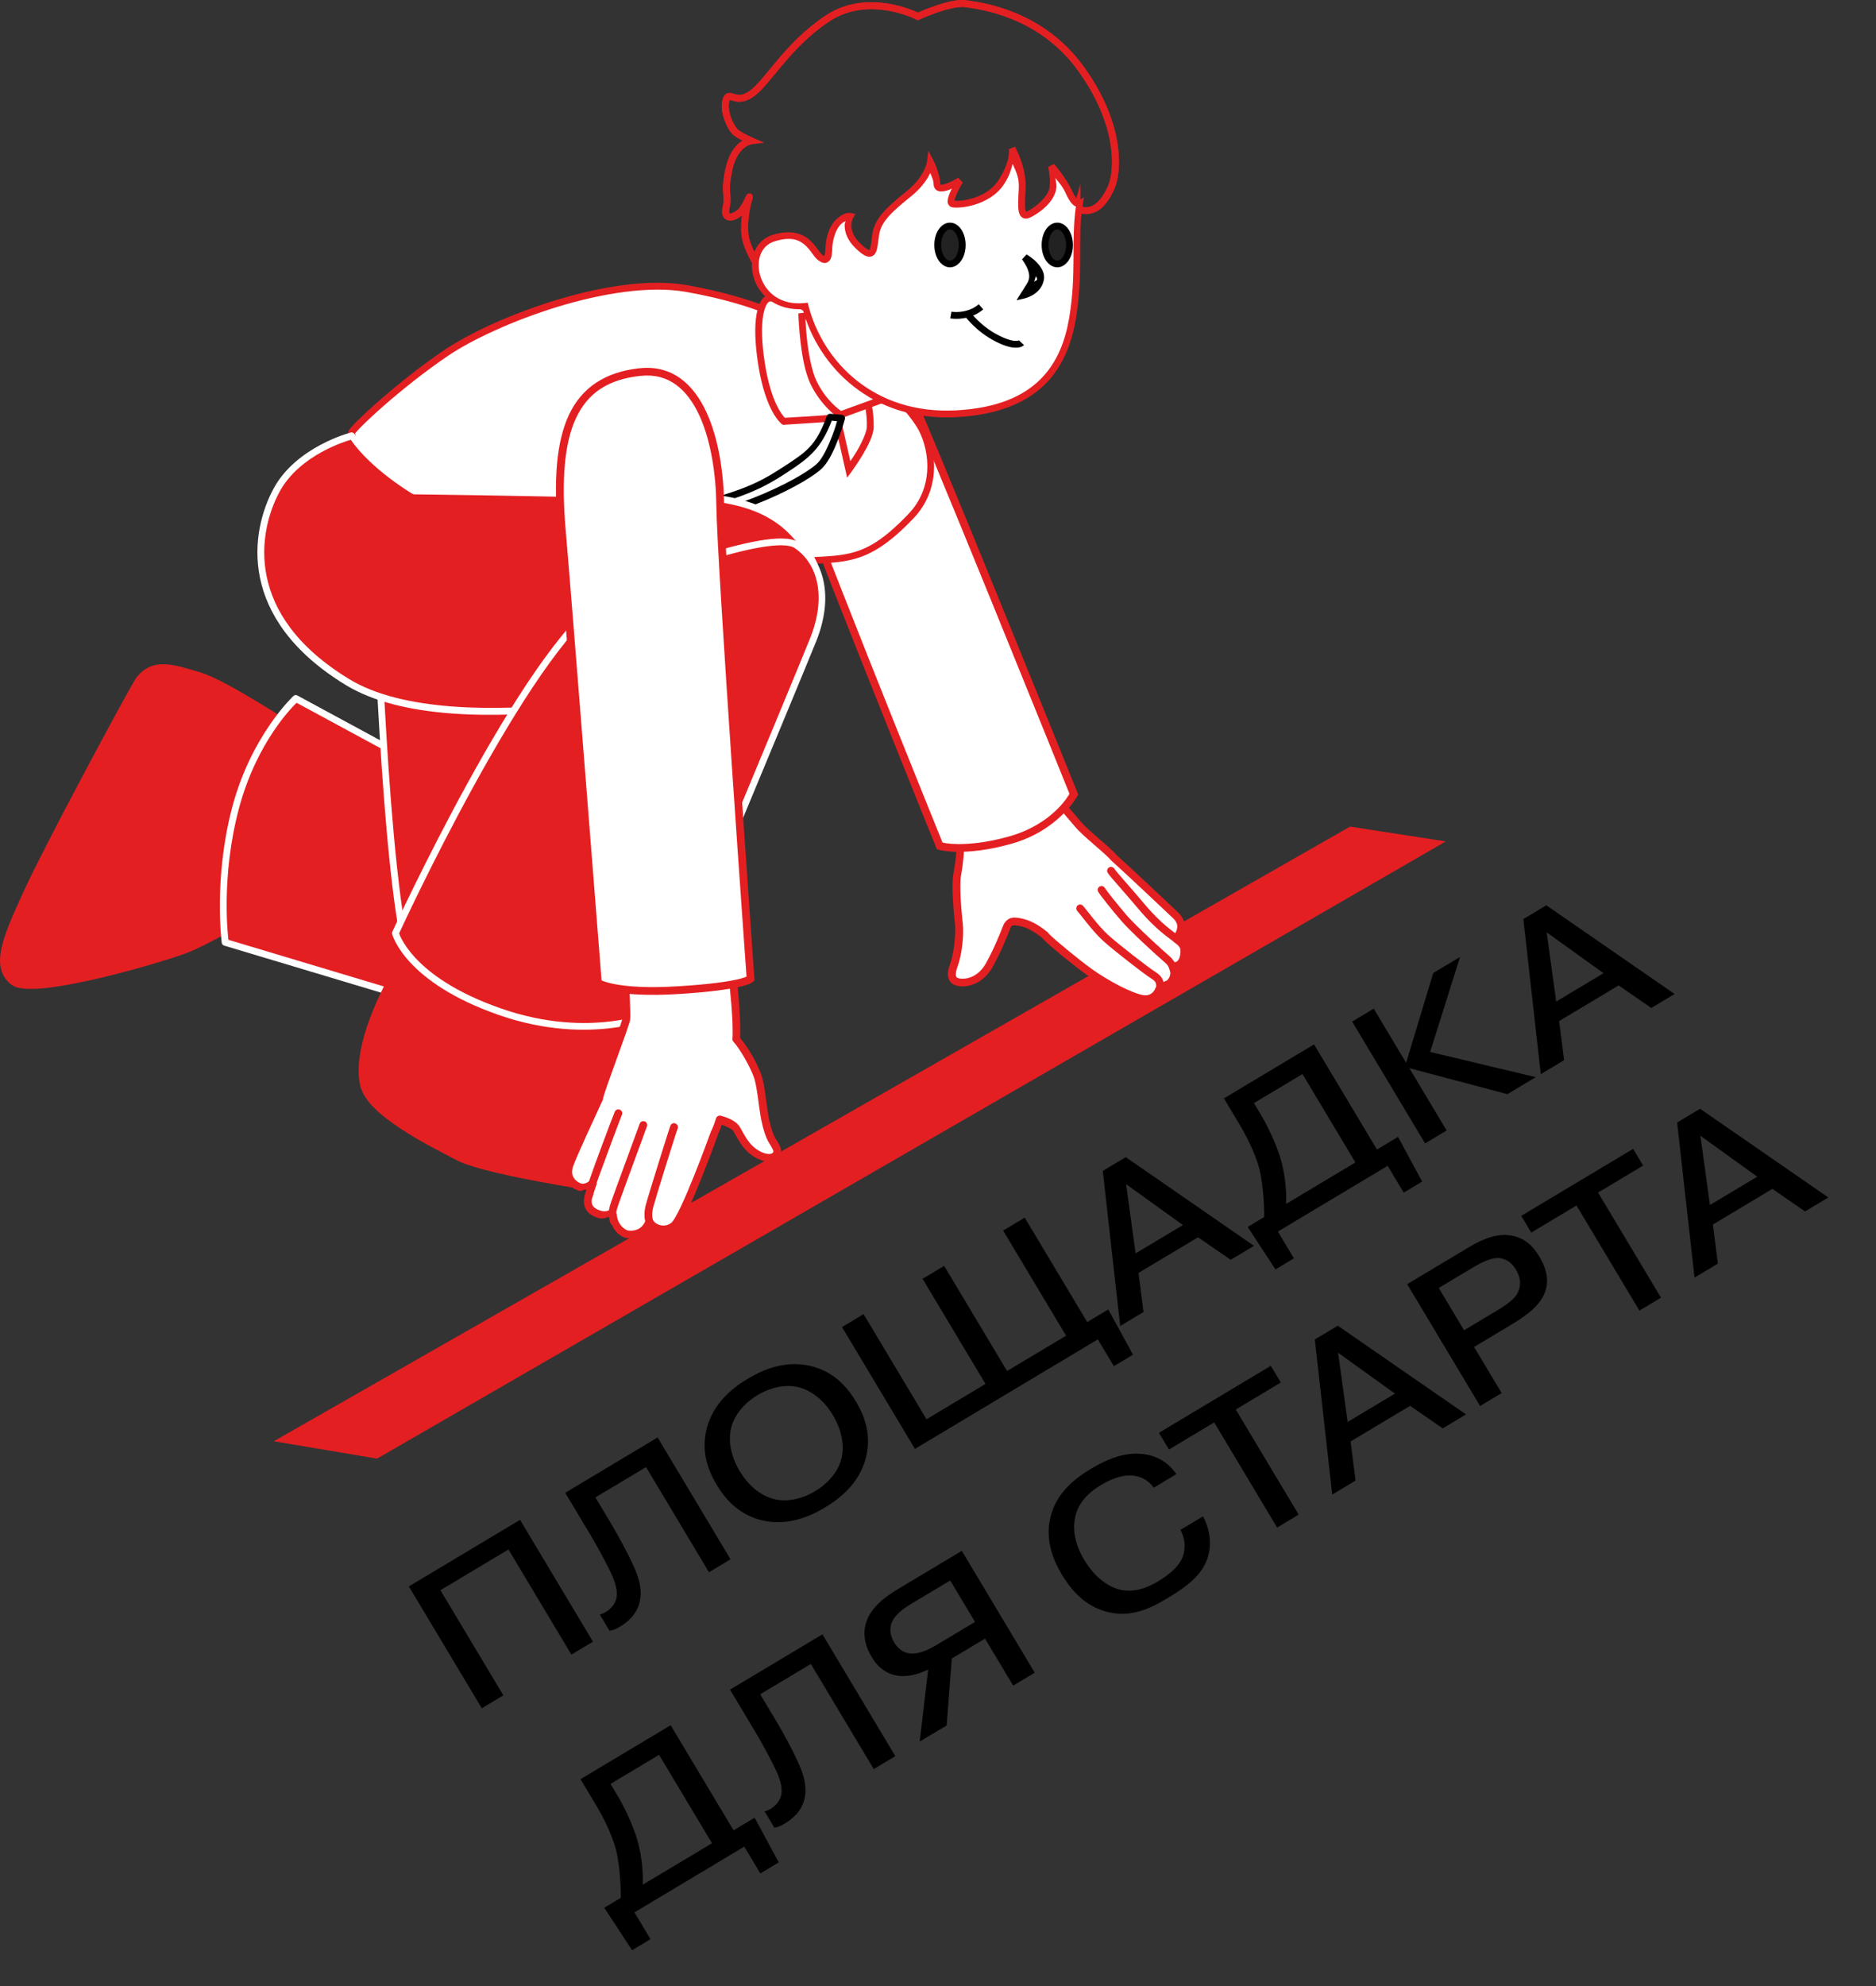
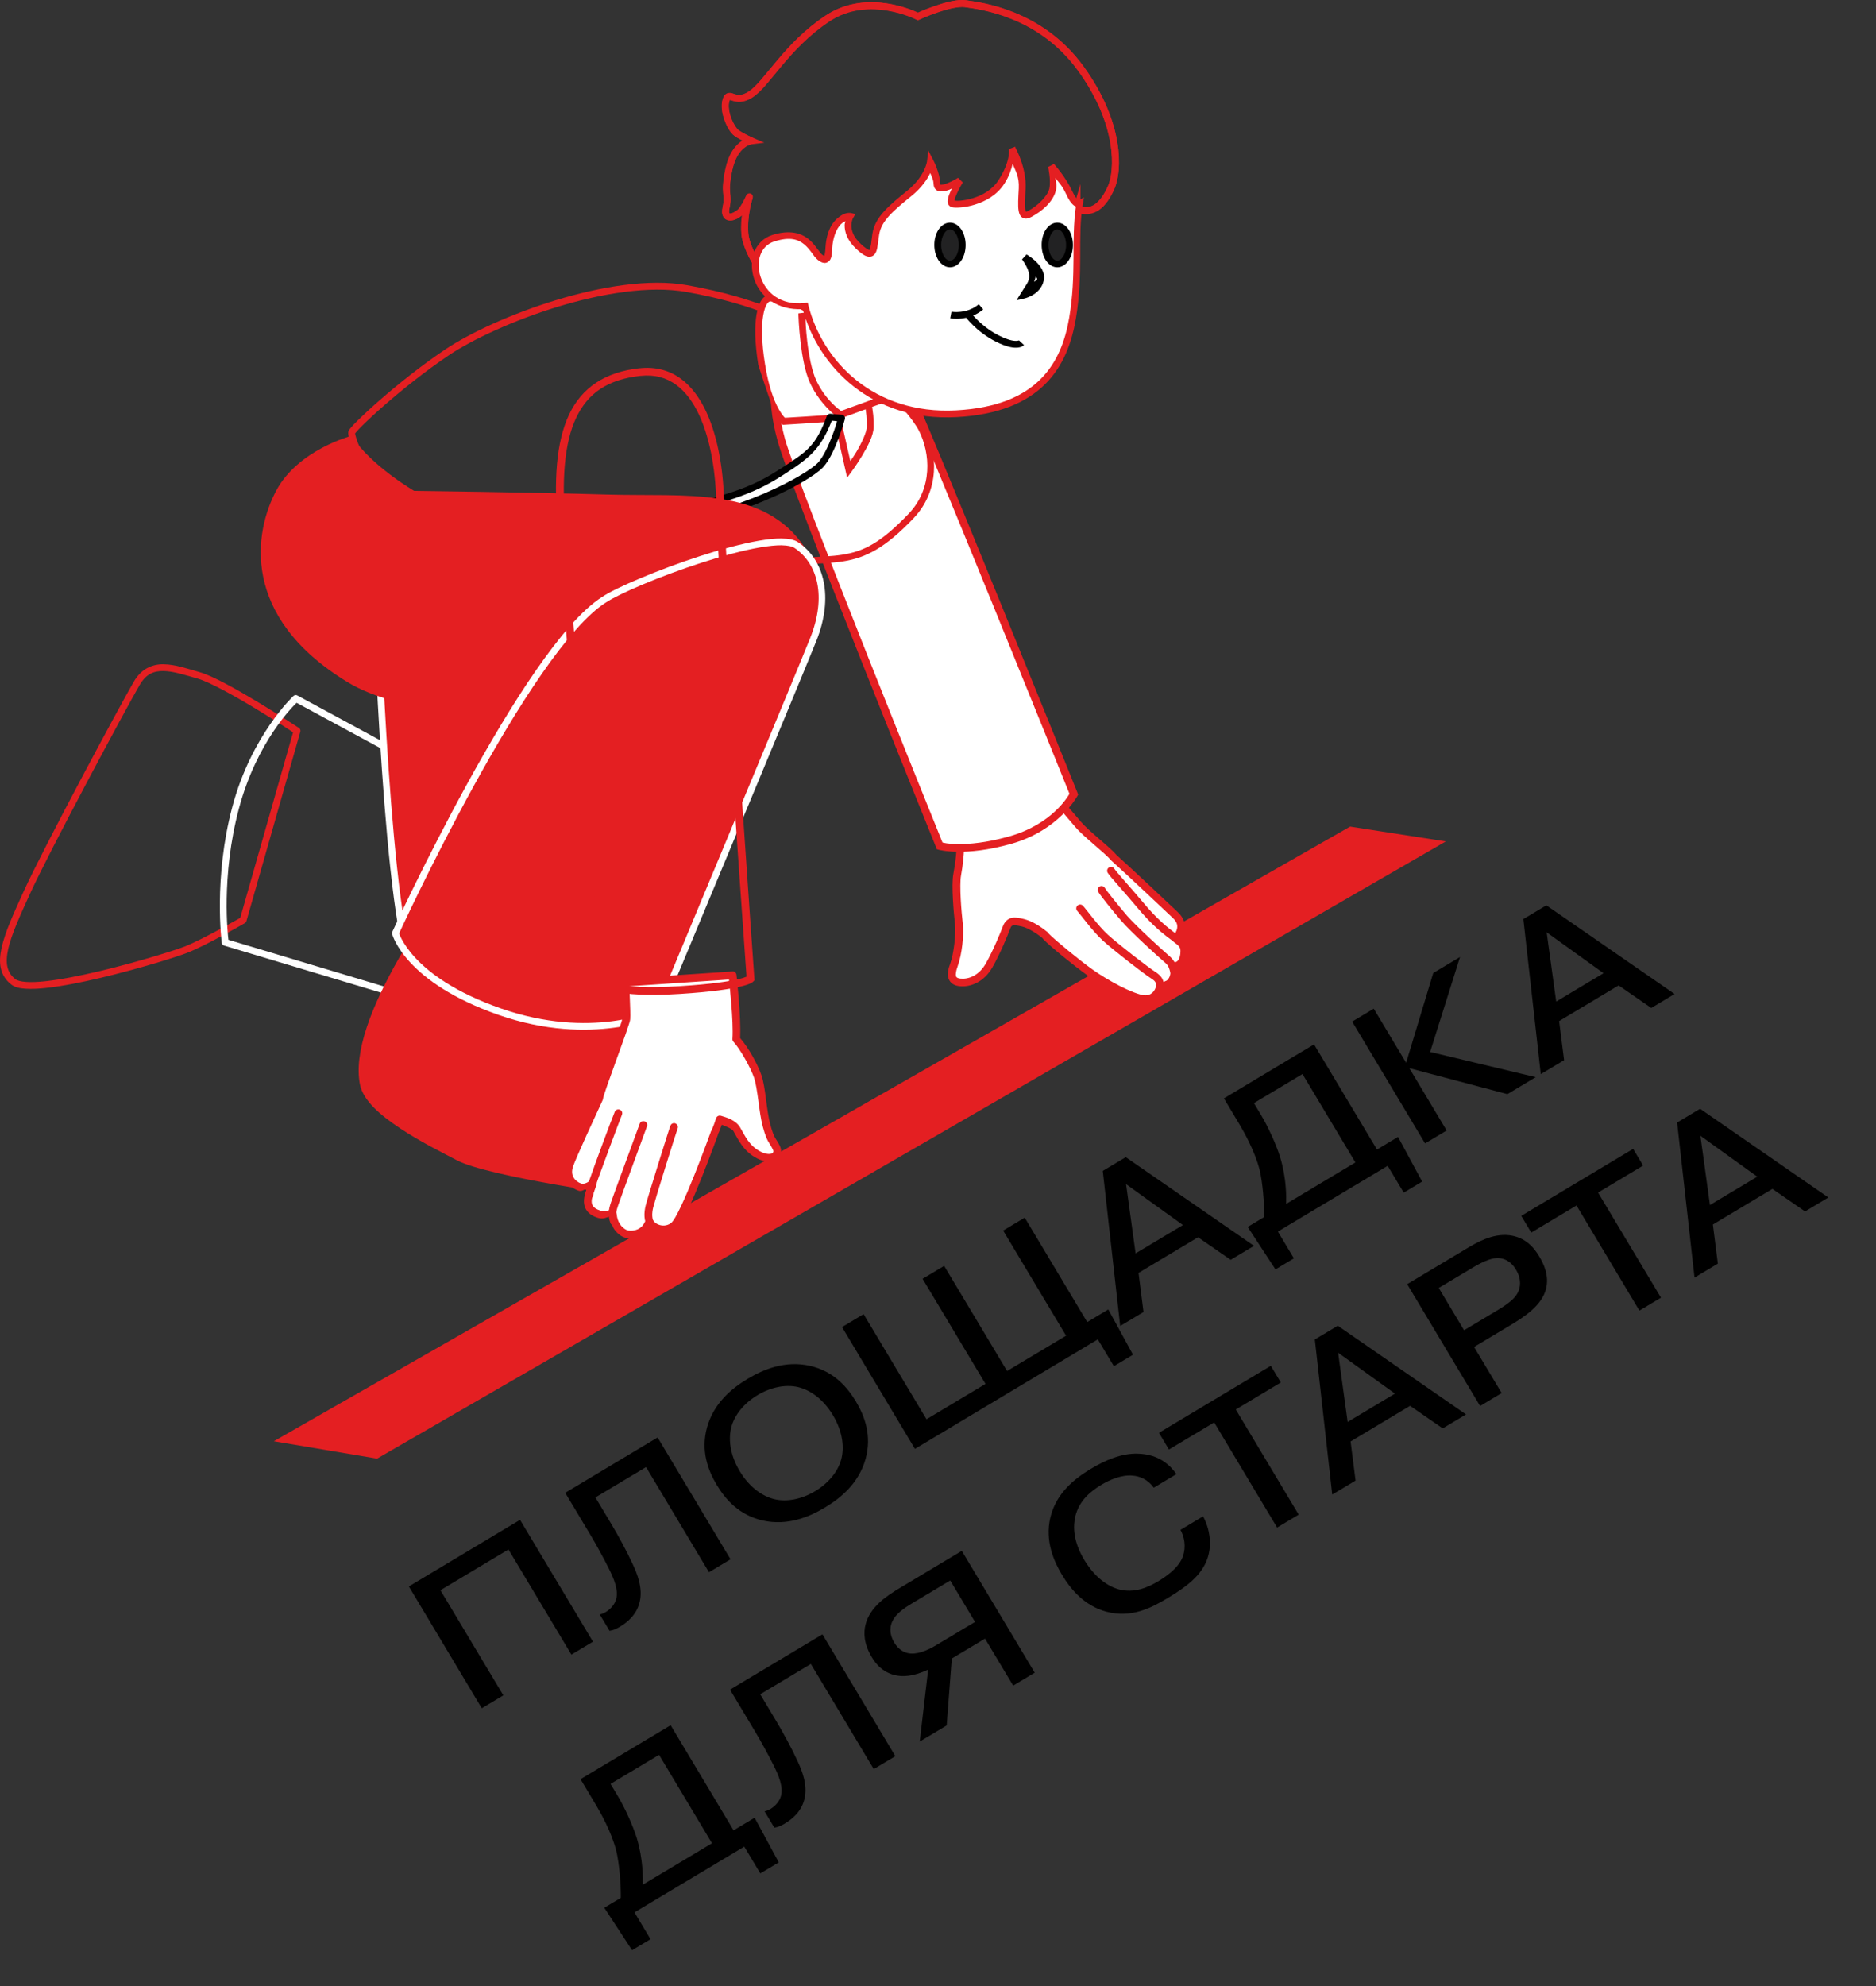
<svg xmlns="http://www.w3.org/2000/svg" width="444" height="470" viewBox="0 0 444 470" fill="none">
  <rect x="0" y="0" width="444" height="470" fill="#333333" stroke="none" />
  <g clip-path="url(#clip0_298_233)">
    <path d="M319.531 195.59L64.801 341.03L89.241 345.14L342.181 199.1L319.531 195.59Z" fill="#E41F22" />
    <path d="M250.358 189.469L227.318 197.999C227.428 201.449 226.978 204.449 226.518 206.989C226.058 209.519 226.628 216.039 226.918 218.539C227.208 221.039 226.688 225.789 225.758 228.299C224.828 230.809 225.118 232.259 227.288 232.459C229.468 232.659 232.268 231.609 234.068 228.449C235.878 225.289 237.588 221.079 238.208 219.439C238.828 217.809 239.908 217.819 242.098 218.349C243.968 218.799 246.028 220.229 247.298 221.249C247.368 221.359 247.448 221.469 247.548 221.579C249.078 223.159 254.708 227.789 258.038 230.169C261.368 232.549 267.738 236.139 270.668 236.409C272.998 236.619 274.298 234.849 274.508 233.389C275.238 233.429 275.798 233.179 276.488 232.869C277.508 232.409 278.468 230.289 277.538 228.559C279.408 228.799 280.328 227.159 280.288 224.979C280.268 223.739 279.588 223.059 278.368 222.169C279.218 220.989 280.578 218.779 278.158 216.509C275.628 214.139 267.788 206.679 263.698 203.019C262.078 201.079 257.118 197.369 255.158 195.039C252.798 192.239 250.358 189.469 250.358 189.469Z" fill="white" />
    <path d="M250.049 188.608L226.999 197.128C226.629 197.268 226.389 197.628 226.409 198.028C226.519 201.378 226.089 204.308 225.629 206.818C225.359 208.288 225.409 210.538 225.529 212.818C225.649 215.098 225.869 217.368 226.019 218.638C226.279 220.878 225.739 225.708 224.899 227.978C224.399 229.318 224.139 230.468 224.489 231.528C224.659 232.058 225.029 232.538 225.519 232.848C225.999 233.158 226.569 233.308 227.219 233.368C229.759 233.598 232.909 232.338 234.879 228.888C236.739 225.638 238.449 221.428 239.079 219.758C239.329 219.108 239.439 219.048 239.779 218.978C240.119 218.908 240.839 218.978 241.899 219.238C243.469 219.618 245.459 220.958 246.689 221.938C246.759 222.028 246.819 222.128 246.899 222.218C248.589 223.968 254.129 228.488 257.519 230.908C259.229 232.128 261.679 233.638 264.099 234.888C266.519 236.138 268.819 237.148 270.589 237.318C271.999 237.448 273.209 236.948 274.019 236.198C274.639 235.618 274.879 234.878 275.099 234.148C275.729 234.058 276.359 233.938 276.869 233.708C277.759 233.308 278.319 232.468 278.629 231.468C278.859 230.748 278.639 229.878 278.429 229.048C279.159 228.868 279.969 228.798 280.379 228.208C280.999 227.328 281.229 226.198 281.209 224.978C281.199 224.188 280.949 223.478 280.519 222.908C280.239 222.538 279.839 222.258 279.469 221.958C279.839 221.378 280.269 220.808 280.399 219.908C280.579 218.668 280.179 217.168 278.789 215.868C276.279 213.518 268.539 206.168 264.409 202.458L264.309 202.368C263.379 201.278 261.809 199.938 260.159 198.518C258.479 197.058 256.749 195.538 255.859 194.488C253.489 191.678 251.039 188.888 251.039 188.888C250.789 188.608 250.389 188.508 250.039 188.638L250.049 188.608ZM250.079 190.548C250.439 190.958 252.309 193.088 254.459 195.638C255.529 196.908 257.269 198.408 258.959 199.878C260.649 201.338 262.299 202.768 262.999 203.608C263.029 203.648 263.059 203.678 263.099 203.708C267.159 207.348 274.989 214.798 277.539 217.178C278.579 218.158 278.699 218.888 278.599 219.618C278.489 220.338 278.039 221.078 277.639 221.638C277.349 222.048 277.439 222.618 277.849 222.908C278.429 223.328 278.829 223.678 279.059 223.988C279.279 224.288 279.379 224.528 279.389 224.988C279.399 225.948 279.189 226.728 278.889 227.148C278.589 227.568 278.319 227.728 277.669 227.648C277.169 227.578 276.709 227.938 276.639 228.438C276.619 228.628 276.639 228.818 276.739 228.988C277.069 229.598 277.069 230.308 276.879 230.918C276.689 231.528 276.249 231.968 276.119 232.028C275.429 232.338 275.069 232.498 274.579 232.478C274.099 232.448 273.679 232.788 273.619 233.258C273.539 233.778 273.249 234.418 272.779 234.858C272.309 235.298 271.689 235.578 270.769 235.498C269.619 235.388 267.279 234.468 264.949 233.268C262.619 232.058 260.219 230.588 258.599 229.428C255.329 227.098 249.599 222.358 248.229 220.938C248.179 220.888 248.149 220.848 248.119 220.798C248.059 220.698 247.989 220.608 247.899 220.538C246.569 219.468 244.479 217.978 242.339 217.468C241.219 217.198 240.309 216.998 239.399 217.198C238.489 217.398 237.749 218.148 237.379 219.128C236.769 220.728 235.059 224.928 233.299 228.008C231.659 230.888 229.209 231.728 227.399 231.568C226.959 231.528 226.669 231.428 226.519 231.328C226.369 231.228 226.309 231.158 226.259 230.988C226.149 230.648 226.209 229.828 226.649 228.648C227.669 225.888 228.179 221.208 227.859 218.458C227.719 217.228 227.499 214.988 227.379 212.748C227.259 210.518 227.249 208.238 227.449 207.178C227.879 204.818 228.229 201.908 228.199 198.688L250.109 190.578L250.079 190.548Z" fill="#E41F22" />
    <path d="M274.481 234.518C274.731 232.568 274.521 231.727 272.921 230.727C271.321 229.727 264.101 224.138 261.631 221.878C259.161 219.628 256.321 215.627 255.641 214.938" fill="white" />
    <path d="M256.279 214.298C255.919 213.938 255.339 213.948 254.989 214.298C254.629 214.658 254.639 215.238 254.989 215.588C255.069 215.668 255.399 216.068 255.799 216.568C256.199 217.068 256.689 217.708 257.249 218.398C258.359 219.778 259.709 221.368 261.009 222.558C262.289 223.728 264.709 225.688 267.029 227.498C269.349 229.308 271.499 230.928 272.429 231.508C273.149 231.958 273.399 232.248 273.529 232.588C273.659 232.928 273.679 233.478 273.559 234.398C273.499 234.898 273.849 235.358 274.349 235.418C274.849 235.488 275.309 235.138 275.379 234.638C275.509 233.618 275.549 232.758 275.239 231.938C274.929 231.118 274.279 230.508 273.399 229.948C272.719 229.528 270.459 227.848 268.149 226.048C265.849 224.248 263.419 222.278 262.229 221.198C261.069 220.138 259.749 218.598 258.659 217.248C258.109 216.568 257.619 215.938 257.219 215.428C256.809 214.918 256.529 214.558 256.269 214.288L256.279 214.298Z" fill="#E41F22" />
    <path d="M277.877 229.869C277.437 228.339 277.137 227.749 275.897 226.699C274.657 225.649 268.277 219.839 266.087 217.319C263.897 214.799 261.077 211.249 260.707 210.559" fill="white" />
    <path d="M260.968 209.678C260.738 209.608 260.478 209.638 260.268 209.758C259.828 209.998 259.668 210.558 259.908 210.998C260.078 211.298 260.308 211.608 260.668 212.088C261.028 212.568 261.488 213.168 262.008 213.818C263.038 215.118 264.298 216.638 265.398 217.908C267.708 220.568 273.968 226.268 275.308 227.398C276.478 228.378 276.578 228.628 276.998 230.108C277.138 230.588 277.638 230.878 278.128 230.738C278.618 230.598 278.898 230.098 278.768 229.608C278.318 228.028 277.808 227.098 276.488 225.988C275.338 225.028 268.848 219.098 266.778 216.718C265.698 215.468 264.458 213.948 263.438 212.678C262.928 212.038 262.478 211.458 262.128 211.008C261.788 210.548 261.528 210.168 261.498 210.128C261.378 209.918 261.188 209.758 260.958 209.688L260.968 209.678Z" fill="#E41F22" />
    <path d="M279.017 222.559C275.537 220.199 272.918 217.819 269.818 214.109C266.718 210.399 263.467 206.899 262.938 206.039" fill="white" />
    <path d="M262.458 205.269C262.028 205.539 261.898 206.099 262.168 206.529C262.378 206.869 262.668 207.219 263.108 207.739C263.538 208.259 264.098 208.889 264.728 209.609C265.998 211.059 267.578 212.859 269.118 214.699C272.258 218.459 274.968 220.909 278.508 223.309C278.928 223.599 279.498 223.489 279.778 223.069C280.058 222.649 279.948 222.079 279.538 221.799C276.118 219.479 273.588 217.179 270.528 213.519C268.968 211.649 267.368 209.839 266.108 208.399C265.478 207.679 264.928 207.049 264.508 206.549C264.088 206.049 263.788 205.649 263.728 205.559C263.458 205.129 262.898 204.989 262.468 205.259L262.458 205.269Z" fill="#E41F22" />
    <path d="M191.69 81.047C198.95 75.597 207.93 77.647 213.2 88.497C218.47 99.337 254.17 187.977 254.17 187.977C254.17 187.977 250.01 195.727 239.12 198.797C228.23 201.867 222.41 200.197 222.41 200.197C222.41 200.197 187.79 114.707 184.92 104.137C182.05 93.567 182.46 84.687 191.68 81.047H191.69Z" fill="white" />
    <path d="M203.462 77.778C199.372 76.508 195.002 77.468 191.192 80.298C186.482 82.218 183.812 85.608 182.872 89.788C181.922 94.028 182.592 99.008 184.042 104.368C184.802 107.158 187.482 114.418 191.132 123.918C194.782 133.428 199.382 145.108 203.892 156.458C212.902 179.158 221.562 200.538 221.562 200.538L221.722 200.948L222.152 201.068C222.152 201.068 223.762 201.528 226.672 201.558C229.572 201.588 233.842 201.218 239.372 199.658C250.592 196.498 254.972 188.388 254.972 188.388L255.182 188.018L255.022 187.608C255.022 187.608 246.092 165.458 236.502 141.938C226.912 118.418 216.722 93.648 214.022 88.078C211.312 82.488 207.572 79.048 203.462 77.768V77.778ZM202.912 79.538C206.432 80.638 209.822 83.638 212.372 88.888C214.932 94.158 225.222 119.128 234.802 142.638C244.282 165.898 252.932 187.368 253.112 187.828C252.832 188.338 249.032 195.038 238.862 197.908C233.502 199.418 229.422 199.758 226.692 199.728C224.242 199.698 223.302 199.408 223.062 199.348C222.872 198.868 214.502 178.218 205.582 155.788C201.082 144.438 196.482 132.768 192.832 123.278C189.182 113.778 186.472 106.388 185.792 103.898C184.382 98.688 183.822 93.958 184.662 90.198C185.502 86.448 187.632 83.628 192.012 81.908L192.132 81.858L192.232 81.788C195.672 79.208 199.382 78.448 202.902 79.548L202.912 79.538Z" fill="#E41F22" />
-     <path d="M187.839 76.48C187.839 76.48 180.109 71.389 162.479 68.279C144.849 65.159 117.019 75.829 105.759 83.409C94.499 90.98 83.449 101.399 83.239 102.339C83.029 103.289 86.449 115.599 102.869 127.099C119.289 138.599 150.299 142.899 150.299 142.899C150.299 142.899 159.189 137.589 178.359 134.149C198.269 130.569 202.229 136.169 215.639 122.119C221.669 115.809 221.049 107.119 218.199 101.519C215.349 95.919 203.479 84.749 198.189 81.859C192.899 78.969 187.839 76.48 187.839 76.48Z" fill="white" />
    <path d="M182.1 72.819C177.9 71.129 171.48 69.049 162.61 67.479C153.57 65.879 142.13 67.809 131.49 71.049C120.85 74.299 111.05 78.869 105.31 82.729C99.64 86.539 94.04 91.049 89.82 94.739C87.71 96.579 85.95 98.219 84.69 99.459C84.06 100.079 83.56 100.599 83.2 101.019C83.02 101.229 82.87 101.409 82.75 101.569C82.63 101.729 82.53 101.809 82.45 102.159C82.39 102.419 82.41 102.549 82.43 102.739C82.45 102.929 82.49 103.139 82.55 103.379C82.67 103.869 82.86 104.499 83.15 105.259C83.72 106.779 84.66 108.809 86.13 111.169C89.07 115.889 94.1 121.929 102.4 127.739C110.77 133.599 122.68 137.549 132.54 140.069C142.39 142.589 150.19 143.669 150.19 143.669L150.47 143.709L150.7 143.569C150.7 143.569 159.43 138.339 178.49 134.919C188.37 133.149 194.25 133.659 199.55 132.829C204.85 131.999 209.44 129.739 216.2 122.649C222.5 116.049 221.88 106.999 218.9 101.139C217.37 98.129 213.67 93.969 209.65 90.079C205.63 86.189 201.36 82.669 198.56 81.139C193.3 78.259 188.35 75.819 188.26 75.779C188.26 75.779 186.28 74.489 182.08 72.799L182.1 72.819ZM181.44 74.269C185.52 75.899 187.4 77.149 187.4 77.149L187.44 77.179L187.49 77.199C187.49 77.199 192.54 79.689 197.8 82.569C200.28 83.929 204.59 87.439 208.55 91.259C212.5 95.079 216.16 99.309 217.48 101.899C220.2 107.239 220.8 115.539 215.05 121.569C208.41 128.529 204.32 130.489 199.31 131.269C194.3 132.049 188.25 131.559 178.22 133.359C159.4 136.739 150.61 141.829 150.21 142.069C150.03 142.039 142.59 141.009 132.95 138.539C123.19 136.039 111.39 132.089 103.34 126.439C95.22 120.749 90.33 114.889 87.5 110.339C86.09 108.069 85.2 106.119 84.67 104.709C84.41 103.999 84.23 103.419 84.13 103.019C84.08 102.819 84.06 102.659 84.04 102.559C84.03 102.459 84.04 102.379 84.02 102.519C83.97 102.749 83.98 102.639 84.05 102.539C84.12 102.439 84.24 102.289 84.41 102.109C84.73 101.739 85.22 101.239 85.83 100.629C87.05 99.419 88.8 97.789 90.89 95.959C95.07 92.309 100.63 87.829 106.22 84.069C111.74 80.359 121.48 75.809 131.97 72.599C142.47 69.399 153.75 67.559 162.35 69.069C171.11 70.619 177.38 72.629 181.45 74.269H181.44Z" fill="#E41F22" />
    <path d="M198.121 98.88C194.161 99.19 185.491 99.7 185.491 99.7C185.491 99.7 181.991 97.13 180.261 86.29C178.521 75.45 180.311 71.03 181.921 70.61C183.531 70.2 188.011 70.82 191.881 73.8C195.761 76.77 199.511 79.8 202.471 86.69C205.431 93.58 206.031 97.63 205.961 101C205.891 104.37 200.881 111.15 200.881 111.15L198.121 98.89V98.88Z" fill="white" />
-     <path d="M186.271 70.148C184.371 69.648 182.801 69.548 181.731 69.818C181.031 69.998 180.481 70.538 180.051 71.298C179.621 72.058 179.281 73.078 179.051 74.398C178.601 77.038 178.591 80.918 179.471 86.398C180.351 91.888 181.681 95.338 182.831 97.438C183.401 98.488 183.931 99.188 184.321 99.638C184.711 100.098 185.021 100.338 185.021 100.338L185.251 100.508H185.551C185.551 100.508 193.281 100.038 197.491 99.718L200.491 113.028L201.541 111.608C201.541 111.608 202.811 109.888 204.101 107.738C205.381 105.578 206.741 103.068 206.781 100.998C206.851 97.518 206.211 93.318 203.221 86.358C200.191 79.318 196.271 76.128 192.391 73.148C190.351 71.588 188.171 70.648 186.281 70.148H186.271ZM185.861 71.698C187.571 72.148 189.561 73.018 191.401 74.428C195.271 77.398 198.841 80.248 201.741 86.988C204.681 93.808 205.231 97.698 205.161 100.958C205.131 102.258 203.941 104.818 202.701 106.898C201.971 108.118 201.721 108.428 201.251 109.108L198.741 98.008L198.051 98.058C194.221 98.358 186.231 98.838 185.781 98.858C185.711 98.798 185.701 98.808 185.511 98.588C185.191 98.218 184.741 97.608 184.221 96.658C183.181 94.758 181.901 91.488 181.051 86.138C180.191 80.778 180.211 77.038 180.621 74.658C180.821 73.468 181.121 72.608 181.421 72.088C181.721 71.558 182.001 71.398 182.111 71.368C182.651 71.228 184.131 71.238 185.841 71.688L185.861 71.698Z" fill="#E41F22" />
+     <path d="M186.271 70.148C184.371 69.648 182.801 69.548 181.731 69.818C181.031 69.998 180.481 70.538 180.051 71.298C179.621 72.058 179.281 73.078 179.051 74.398C178.601 77.038 178.591 80.918 179.471 86.398C183.401 98.488 183.931 99.188 184.321 99.638C184.711 100.098 185.021 100.338 185.021 100.338L185.251 100.508H185.551C185.551 100.508 193.281 100.038 197.491 99.718L200.491 113.028L201.541 111.608C201.541 111.608 202.811 109.888 204.101 107.738C205.381 105.578 206.741 103.068 206.781 100.998C206.851 97.518 206.211 93.318 203.221 86.358C200.191 79.318 196.271 76.128 192.391 73.148C190.351 71.588 188.171 70.648 186.281 70.148H186.271ZM185.861 71.698C187.571 72.148 189.561 73.018 191.401 74.428C195.271 77.398 198.841 80.248 201.741 86.988C204.681 93.808 205.231 97.698 205.161 100.958C205.131 102.258 203.941 104.818 202.701 106.898C201.971 108.118 201.721 108.428 201.251 109.108L198.741 98.008L198.051 98.058C194.221 98.358 186.231 98.838 185.781 98.858C185.711 98.798 185.701 98.808 185.511 98.588C185.191 98.218 184.741 97.608 184.221 96.658C183.181 94.758 181.901 91.488 181.051 86.138C180.191 80.778 180.211 77.038 180.621 74.658C180.821 73.468 181.121 72.608 181.421 72.088C181.721 71.558 182.001 71.398 182.111 71.368C182.651 71.228 184.131 71.238 185.841 71.688L185.861 71.698Z" fill="#E41F22" />
    <path d="M199.969 73.58L189.789 74.86C189.789 74.86 190.129 85.42 192.519 90.45C194.909 95.49 198.829 98.17 198.829 98.17L211.769 93.45L199.969 73.57V73.58Z" fill="white" />
    <path d="M200.391 72.719L199.861 72.789L188.961 74.159L188.981 74.899C188.981 74.899 189.071 77.569 189.461 80.879C189.851 84.179 190.511 88.109 191.801 90.809C194.291 96.049 198.371 98.849 198.371 98.849L198.721 99.089L212.951 93.899L200.391 72.729V72.719ZM199.541 74.449L210.571 93.049L199.041 97.239C198.771 97.049 195.441 94.759 193.231 90.119C192.121 87.789 191.411 83.919 191.041 80.689C190.711 77.859 190.661 76.109 190.641 75.569L199.541 74.459V74.449Z" fill="#E41F22" />
    <path d="M196.44 98.719C193.78 105.919 191.41 107.529 185.45 111.409C179.48 115.289 173.97 118.049 155.25 121.709C136.53 125.369 122.91 130.379 122.91 130.379L126.18 132.629C126.18 132.629 132.5 127.729 153.98 124.939C175.46 122.149 191.34 113.039 194.14 110.099C196.95 107.149 199.18 98.969 199.18 98.969L196.44 98.729V98.719Z" fill="white" />
    <path d="M199.252 98.159L196.512 97.909C196.152 97.879 195.812 98.099 195.692 98.439C193.082 105.529 190.982 106.859 185.012 110.729C179.092 114.579 173.762 117.259 155.082 120.909C136.292 124.579 122.622 129.609 122.622 129.609C122.202 129.759 121.992 130.219 122.142 130.639C122.202 130.799 122.302 130.939 122.452 131.029L125.722 133.269C126.012 133.469 126.392 133.459 126.672 133.249C126.672 133.249 128.092 132.119 132.292 130.569C136.492 129.019 143.392 127.109 154.082 125.719C164.902 124.309 174.312 121.319 181.382 118.299C184.912 116.789 187.862 115.279 190.112 113.949C192.362 112.619 193.902 111.499 194.722 110.639C196.312 108.969 197.542 106.149 198.472 103.699C199.392 101.249 199.962 99.169 199.962 99.169C200.082 98.739 199.822 98.299 199.402 98.179C199.352 98.169 199.302 98.159 199.252 98.149V98.159ZM198.102 99.669C197.922 100.279 197.672 101.259 196.962 103.129C196.062 105.509 194.782 108.249 193.552 109.529C192.972 110.139 191.472 111.269 189.282 112.559C187.102 113.849 184.202 115.339 180.732 116.819C173.782 119.789 164.522 122.739 153.862 124.119C143.072 125.519 136.062 127.459 131.732 129.059C127.812 130.509 126.552 131.469 126.252 131.689L124.792 130.679C126.062 130.219 137.672 125.949 155.392 122.479C174.162 118.809 179.862 115.969 185.872 112.059C191.622 108.319 194.262 106.219 196.862 99.549L198.092 99.659L198.102 99.669Z" fill="black" />
-     <path d="M70.299 172.91C70.299 172.91 53.079 161.56 47.079 159.83C41.079 158.1 35.669 156.02 32.369 161.69C29.069 167.36 11.119 200.76 6.329 211.26C1.539 221.76 -1.601 228.7 3.189 232.37C7.979 236.04 39.459 226.53 44.039 224.72C48.609 222.91 57.539 217.75 57.539 217.75L70.299 172.92V172.91Z" fill="#E41F22" />
    <path d="M38.73 157.169C36.02 157.139 33.44 158.239 31.68 161.279C28.33 167.039 10.44 200.319 5.6 210.919C3.2 216.169 1.21 220.539 0.39 224.189C-0.02 226.009 -0.14 227.679 0.21 229.169C0.55 230.669 1.38 231.979 2.71 232.999C3.54 233.639 4.68 233.869 6.09 233.959C7.5 234.049 9.17 233.969 11.05 233.759C14.8 233.349 19.34 232.439 23.88 231.369C32.96 229.209 41.91 226.409 44.34 225.449C49.06 223.579 57.95 218.429 57.95 218.429C58.13 218.329 58.26 218.159 58.32 217.959L71.08 173.129C71.17 172.789 71.04 172.439 70.75 172.249C70.75 172.249 66.44 169.399 61.37 166.339C56.3 163.279 50.57 160.009 47.32 159.069C44.34 158.209 41.46 157.209 38.75 157.179L38.73 157.169ZM38.71 158.779C41.03 158.809 43.84 159.729 46.86 160.599C49.61 161.389 55.49 164.649 60.52 167.699C65.3 170.589 68.95 172.999 69.36 173.279L56.86 217.179C56.51 217.379 48.06 222.249 43.73 223.959C41.59 224.809 32.5 227.669 23.5 229.809C19 230.879 14.49 231.769 10.85 232.169C9.03 232.369 7.43 232.439 6.18 232.349C4.93 232.269 4.03 231.999 3.67 231.719C2.6 230.899 2.03 229.969 1.76 228.809C1.49 227.639 1.57 226.219 1.94 224.539C2.69 221.179 4.66 216.829 7.05 211.589C11.79 201.199 29.8 167.669 33.05 162.089C34.58 159.459 36.37 158.749 38.69 158.779H38.71Z" fill="#E41F22" />
-     <path d="M121.001 192.88L70.001 165.27C70.001 165.27 60.241 174.31 55.771 191.09C51.301 207.87 53.281 222.98 53.281 222.98C53.281 222.98 105.091 238.5 115.091 241.52C125.091 244.53 133.961 234.62 134.511 221.54C135.071 208.46 130.111 201.7 121.011 192.88H121.001Z" fill="#E41F22" />
    <path d="M70.391 164.569C70.091 164.399 69.71 164.439 69.451 164.679C69.451 164.679 59.52 173.899 54.99 190.889C50.471 207.839 52.48 223.089 52.48 223.089C52.52 223.399 52.751 223.659 53.05 223.749C53.05 223.749 104.871 239.279 114.861 242.289C120.151 243.889 125.231 242.029 128.921 238.129C132.621 234.219 135.031 228.299 135.321 221.589C135.881 208.289 130.721 201.179 121.571 192.309C121.521 192.259 121.461 192.219 121.401 192.179L70.4 164.579L70.391 164.569ZM70.201 166.299L120.491 193.509C129.521 202.269 134.261 208.669 133.711 221.509C133.441 227.879 131.131 233.449 127.761 237.019C124.381 240.589 120.031 242.179 115.331 240.759C105.421 237.769 54.95 222.649 54.06 222.379C53.971 221.629 52.24 207.469 56.55 191.299C60.821 175.279 69.6 166.869 70.201 166.299Z" fill="white" />
    <path d="M89.051 140.191C89.051 140.191 91.601 220.951 98.351 231.171C105.101 241.391 131.471 244.941 137.071 234.051C142.671 223.161 150.721 148.251 150.721 148.251C150.721 148.251 142.601 146.501 125.651 142.301C108.701 138.101 89.051 140.201 89.051 140.201V140.191Z" fill="#E41F22" />
    <path d="M100.97 138.859C93.89 138.859 88.97 139.399 88.97 139.399C88.55 139.439 88.24 139.799 88.25 140.219C88.25 140.219 88.89 160.429 90.37 181.909C91.11 192.649 92.06 203.719 93.25 212.749C93.85 217.269 94.51 221.279 95.23 224.509C95.95 227.739 96.71 230.149 97.68 231.619C101.3 237.089 109.76 240.509 118.06 241.329C122.21 241.739 126.35 241.479 129.85 240.399C133.35 239.319 136.26 237.389 137.79 234.429C139.33 231.439 140.82 224.769 142.36 216.189C143.91 207.609 145.44 197.229 146.79 187.179C149.5 167.079 151.51 148.329 151.51 148.329C151.55 147.929 151.28 147.549 150.88 147.469C150.88 147.469 142.77 145.719 125.83 141.519C117.25 139.389 108.04 138.869 100.96 138.869L100.97 138.859ZM101.01 140.479C108 140.479 117.08 140.999 125.46 143.079C141.93 147.159 149.38 148.759 149.83 148.859C149.76 149.519 147.87 167.249 145.2 186.959C143.85 196.999 142.31 207.369 140.77 215.909C139.23 224.449 137.61 231.219 136.35 233.679C135.07 236.159 132.6 237.869 129.37 238.869C126.14 239.869 122.2 240.129 118.22 239.729C110.25 238.939 102.15 235.479 99.01 230.739C98.29 229.659 97.5 227.309 96.79 224.159C96.08 221.009 95.43 217.029 94.84 212.539C93.65 203.559 92.7 192.519 91.96 181.789C90.51 160.749 89.91 141.699 89.89 140.959C90.47 140.899 94.47 140.469 101.01 140.469V140.479Z" fill="white" />
    <path d="M96.993 223.91C88.023 238.86 84.683 249.57 85.963 256.37C87.253 263.17 101.533 270.21 108.593 273.88C115.653 277.55 147.943 282.33 156.023 283.08C164.103 283.82 164.373 276.84 161.703 271.38C159.033 265.92 148.073 253.04 146.503 248.97C144.933 244.9 146.453 237.63 146.453 237.63L96.993 223.91Z" fill="#E41F22" />
    <path d="M97.211 223.128C96.861 223.028 96.491 223.178 96.301 223.498C87.291 238.518 83.811 249.318 85.171 256.518C85.901 260.398 89.992 263.858 94.662 266.968C99.332 270.078 104.701 272.758 108.221 274.588C110.141 275.588 113.491 276.548 117.661 277.538C121.831 278.518 126.801 279.488 131.791 280.358C141.771 282.108 151.851 283.498 155.951 283.878C158.091 284.078 159.801 283.758 161.091 283.028C162.391 282.288 163.241 281.118 163.661 279.788C164.501 277.138 163.831 273.878 162.431 271.018C161.021 268.128 157.611 263.578 154.341 259.168C152.701 256.968 151.111 254.808 149.831 252.958C148.551 251.108 147.581 249.538 147.251 248.678C146.551 246.878 146.511 244.118 146.691 241.838C146.871 239.568 147.241 237.798 147.241 237.798C147.331 237.388 147.081 236.978 146.671 236.858L97.211 223.128ZM97.431 224.868L145.561 238.228C145.461 238.748 145.241 239.758 145.091 241.708C144.901 244.088 144.881 246.988 145.761 249.258C146.211 250.438 147.211 251.998 148.511 253.878C149.811 255.758 151.421 257.928 153.051 260.128C156.321 264.538 159.741 269.168 160.991 271.728C162.261 274.328 162.781 277.278 162.131 279.298C161.811 280.308 161.241 281.078 160.301 281.618C159.361 282.148 158.011 282.438 156.111 282.268C152.131 281.898 142.031 280.518 132.081 278.778C127.111 277.908 122.161 276.948 118.041 275.968C113.921 274.998 110.591 273.988 108.981 273.158C105.441 271.318 100.131 268.658 95.571 265.628C91.011 262.598 87.311 259.128 86.761 256.218C85.571 249.908 88.801 239.418 97.441 224.868H97.431Z" fill="#E41F22" />
    <path d="M83.202 103.131C87.852 110.261 98.012 116.151 98.012 116.151C98.012 116.151 125.382 116.481 143.742 117.021C162.102 117.561 180.972 114.961 190.552 129.701C200.142 144.441 189.712 155.361 179.792 158.631C169.872 161.901 107.782 176.941 82.232 161.391C56.682 145.841 60.222 125.701 65.392 116.061C70.562 106.421 83.192 103.121 83.192 103.121L83.202 103.131Z" fill="#E41F22" />
-     <path d="M83.001 102.35C83.001 102.35 70.091 105.64 64.701 115.69C62.041 120.65 59.811 128.27 61.521 136.68C63.231 145.09 68.911 154.22 81.831 162.09C94.951 170.08 116.951 170.11 136.971 167.88C157.001 165.65 174.971 161.08 180.051 159.4C185.181 157.71 190.421 154.07 193.201 148.85C195.971 143.63 196.141 136.82 191.231 129.26C186.291 121.67 178.901 118.52 170.571 117.25C162.241 115.97 152.911 116.48 143.781 116.21C125.501 115.67 98.551 115.35 98.271 115.35C98.001 115.19 88.301 109.44 83.891 102.69C83.701 102.39 83.341 102.26 83.011 102.34L83.001 102.35ZM83.021 104.07C87.991 111.2 97.611 116.85 97.611 116.85C97.731 116.92 97.861 116.96 98.001 116.97C98.001 116.97 125.371 117.29 143.721 117.83C152.951 118.1 162.241 117.6 170.331 118.84C178.421 120.08 185.241 122.99 189.891 130.14C194.561 137.32 194.311 143.35 191.791 148.1C189.271 152.85 184.331 156.3 179.551 157.88C174.721 159.47 156.691 164.06 136.801 166.28C116.911 168.5 95.091 168.27 82.661 160.7C70.031 153.01 64.711 144.3 63.101 136.35C61.481 128.39 63.611 121.12 66.121 116.44C70.931 107.48 82.361 104.25 83.031 104.06L83.021 104.07Z" fill="white" />
    <path d="M142.989 141.889C124.489 153.589 93.609 220.809 93.609 220.809C93.609 220.809 96.429 231.759 118.319 239.389C140.199 247.019 155.819 239.649 155.819 239.649C155.819 239.649 188.349 161.629 192.459 151.419C196.569 141.209 194.319 132.839 188.449 128.949C182.579 125.069 149.319 137.629 142.999 141.889H142.989Z" fill="#E41F22" />
    <path d="M185.059 127.419C183.499 127.399 181.659 127.589 179.599 127.949C175.499 128.659 170.569 129.999 165.619 131.609C160.679 133.209 155.729 135.069 151.609 136.799C147.499 138.519 144.249 140.079 142.549 141.219C137.719 144.279 132.319 150.729 126.789 158.709C121.269 166.689 115.659 176.209 110.629 185.359C100.579 203.659 92.859 220.469 92.859 220.469C92.778 220.639 92.758 220.829 92.808 221.009C92.808 221.009 93.019 221.809 93.659 223.019C94.299 224.229 95.379 225.899 97.148 227.799C100.689 231.599 106.989 236.309 118.029 240.159C140.179 247.879 156.129 240.389 156.129 240.389C156.309 240.299 156.449 240.149 156.529 239.969C156.529 239.969 189.049 161.989 193.179 151.729C197.379 141.279 195.099 132.419 188.869 128.289C187.909 127.649 186.609 127.449 185.049 127.429L185.059 127.419ZM185.039 129.029C186.449 129.049 187.479 129.289 187.979 129.619C193.489 133.259 195.719 141.139 191.699 151.109C187.629 161.229 155.479 238.359 155.209 238.979C154.849 239.149 139.919 246.069 118.559 238.619C107.719 234.839 101.669 230.269 98.329 226.679C96.659 224.889 95.659 223.329 95.079 222.249C94.588 221.319 94.508 220.979 94.469 220.839C94.599 220.559 102.119 204.189 112.049 186.109C117.059 176.989 122.649 167.509 128.119 159.599C133.589 151.689 138.989 145.349 143.399 142.559C143.399 142.559 143.409 142.559 143.419 142.549C144.879 141.569 148.149 139.959 152.219 138.259C156.299 136.549 161.209 134.709 166.109 133.129C171.009 131.539 175.879 130.219 179.859 129.529C181.849 129.189 183.619 129.009 185.029 129.019L185.039 129.029Z" fill="white" />
    <path d="M173.392 230.79L147.982 232.49C147.982 232.49 148.352 239.72 148.242 241.06C148.132 242.39 142.062 258.04 141.832 259.77C141.832 259.81 141.832 259.86 141.822 259.9C140.182 263.41 135.542 273.42 134.762 275.72C133.832 278.5 135.512 280.29 137.212 280.88C138.322 281.27 139.472 280.66 140.302 280C139.882 281.17 139.562 282.1 139.402 282.59C138.512 285.35 139.732 286.69 141.822 287.33C143.142 287.74 144.302 287.43 145.052 286.88C144.932 289.76 147.052 291.88 148.562 292.07C150.312 292.29 152.552 291.69 153.562 289.29C153.592 289.22 153.632 289.11 153.672 289.02C154.512 290.75 157.422 291.76 159.552 289.96C161.922 287.97 169.022 268.28 169.022 268.28L169.002 268.26C169.452 267.47 169.912 266.29 170.342 264.87C171.552 265.22 173.632 265.97 174.372 267.21C175.442 269 176.552 271.79 179.652 273.33C182.752 274.87 184.582 273.33 183.742 271.59C182.902 269.85 182.402 269.99 181.432 266.4C180.462 262.82 180.272 257.48 179.322 254.69C178.442 252.13 176.022 247.76 174.252 245.87C174.572 241.13 173.372 230.77 173.372 230.77L173.392 230.79Z" fill="white" />
    <path d="M173.392 229.868C172.922 229.868 172.532 230.208 172.472 230.668L173.322 229.868L147.912 231.568C147.412 231.598 147.032 232.028 147.052 232.528C147.052 232.528 147.152 234.338 147.232 236.308C147.312 238.278 147.362 240.528 147.322 240.978C147.322 240.868 147.232 241.348 147.062 241.898C146.892 242.438 146.642 243.168 146.352 243.998C145.762 245.668 144.992 247.798 144.202 249.948C143.422 252.098 142.642 254.258 142.032 256.008C141.732 256.878 141.482 257.638 141.282 258.248C141.092 258.858 140.962 259.258 140.912 259.648C140.082 261.428 138.562 264.698 137.122 267.878C135.652 271.108 134.312 274.128 133.882 275.418C133.342 277.018 133.552 278.488 134.202 279.578C134.852 280.668 135.872 281.378 136.902 281.738C137.692 282.018 138.222 281.458 138.902 281.218C138.782 281.558 138.602 282.088 138.532 282.298C138.042 283.838 138.092 285.178 138.712 286.208C139.332 287.238 140.382 287.828 141.552 288.188C142.682 288.538 143.562 288.108 144.442 287.778C144.602 288.988 144.842 290.198 145.482 291.028C146.302 292.098 147.332 292.828 148.452 292.968C150.302 293.198 152.582 292.368 153.902 290.188C155.452 291.738 158.012 292.458 160.152 290.658C160.642 290.238 161.012 289.678 161.452 288.908C161.892 288.138 162.362 287.198 162.872 286.118C163.882 283.968 165.002 281.308 166.042 278.708C168.122 273.518 169.892 268.588 169.892 268.588C169.922 268.518 169.942 268.438 169.942 268.358C169.942 268.358 169.942 268.348 169.942 268.338C170.252 267.748 170.542 266.958 170.822 266.148C171.902 266.558 173.252 267.088 173.592 267.668C174.592 269.348 175.842 272.448 179.252 274.138C180.972 274.988 182.512 275.088 183.622 274.468C184.182 274.158 184.612 273.648 184.782 273.038C184.952 272.438 184.862 271.768 184.572 271.168C183.662 269.288 183.272 269.638 182.322 266.138C181.862 264.448 181.572 262.238 181.292 260.108C181.002 257.978 180.732 255.928 180.202 254.388C179.302 251.758 177.072 247.798 175.162 245.618C175.432 240.528 174.302 230.658 174.302 230.658C174.252 230.198 173.862 229.848 173.402 229.848L173.392 229.868ZM172.522 231.768C172.642 232.868 173.632 241.588 173.352 245.828C173.332 246.078 173.422 246.328 173.592 246.508C175.162 248.198 177.652 252.638 178.462 255.008C178.882 256.248 179.182 258.258 179.472 260.388C179.762 262.518 180.042 264.768 180.552 266.658C181.542 270.328 182.162 270.418 182.922 272.008C183.052 272.278 183.052 272.448 183.012 272.578C182.982 272.698 182.912 272.808 182.732 272.908C182.372 273.108 181.432 273.208 180.062 272.528C177.282 271.148 176.292 268.678 175.162 266.768C174.122 265.018 171.882 264.378 170.602 264.008C170.122 263.868 169.622 264.148 169.472 264.618C169.042 265.998 168.592 267.148 168.212 267.818C168.142 268.048 168.162 268.298 168.282 268.508L168.162 267.998C168.162 267.998 166.392 272.908 164.332 278.058C163.302 280.638 162.192 283.268 161.202 285.368C160.712 286.418 160.242 287.328 159.842 288.018C159.442 288.708 159.062 289.198 158.962 289.278C157.272 290.698 155.032 289.748 154.502 288.638C154.282 288.178 153.732 287.988 153.282 288.208C153.072 288.308 152.922 288.478 152.832 288.688C152.802 288.768 152.752 288.888 152.722 288.938C151.872 290.948 150.122 291.358 148.682 291.168C148.292 291.118 147.522 290.688 146.932 289.928C146.342 289.168 145.922 288.118 145.972 286.918C145.992 286.418 145.592 285.988 145.092 285.968C144.882 285.968 144.682 286.028 144.512 286.148C143.992 286.538 143.152 286.788 142.102 286.458C141.182 286.178 140.582 285.778 140.292 285.288C140.002 284.798 139.892 284.098 140.292 282.878C140.442 282.418 140.752 281.498 141.172 280.328C141.342 279.848 141.092 279.328 140.612 279.158C140.322 279.058 139.992 279.108 139.742 279.298C139.012 279.878 138.152 280.258 137.512 280.038C136.842 279.798 136.162 279.318 135.782 278.668C135.392 278.018 135.232 277.208 135.622 276.028C135.962 275.018 137.342 271.878 138.802 268.658C140.262 265.438 141.822 262.048 142.642 260.298C142.692 260.198 142.712 260.098 142.732 259.998C142.732 259.958 142.732 259.928 142.732 259.908C142.732 259.868 142.852 259.398 143.042 258.818C143.222 258.238 143.482 257.488 143.782 256.618C144.382 254.898 145.162 252.738 145.942 250.588C146.722 248.438 147.502 246.308 148.092 244.618C148.392 243.778 148.632 243.048 148.812 242.468C148.992 241.898 149.112 241.588 149.152 241.148C149.222 240.268 149.142 238.228 149.062 236.248C149.002 234.738 148.962 233.938 148.932 233.358L172.532 231.778L172.522 231.768Z" fill="#E41F22" />
    <path d="M154.142 289.976C153.252 288.656 153.322 287.036 153.692 285.476C154.062 283.916 159.222 267.386 159.532 266.676" fill="white" />
    <path d="M159.893 265.837C159.433 265.637 158.893 265.847 158.693 266.317C158.583 266.577 158.503 266.817 158.333 267.347C158.163 267.877 157.933 268.587 157.663 269.427C157.133 271.107 156.453 273.287 155.763 275.497C155.073 277.707 154.383 279.937 153.843 281.717C153.303 283.497 152.923 284.767 152.803 285.267C152.403 286.947 152.293 288.867 153.383 290.497C153.663 290.917 154.233 291.027 154.653 290.747C155.073 290.467 155.193 289.897 154.913 289.477C154.233 288.467 154.253 287.147 154.593 285.697C154.663 285.417 155.063 284.037 155.593 282.257C156.133 280.477 156.823 278.237 157.513 276.037C158.203 273.827 158.873 271.657 159.413 269.987C159.683 269.147 159.913 268.447 160.083 267.927C160.253 267.407 160.413 266.977 160.373 267.057C160.573 266.597 160.363 266.057 159.893 265.857V265.837Z" fill="#E41F22" />
    <path d="M145.312 289.057C144.722 287.377 144.922 286.467 145.462 284.817C146.002 283.167 151.922 267.177 152.252 266.207" fill="white" />
    <path d="M152.554 265.337C152.074 265.177 151.554 265.427 151.394 265.907C151.254 266.297 149.674 270.617 148.084 274.937C146.494 279.267 144.894 283.607 144.594 284.527C144.044 286.207 143.804 287.517 144.454 289.357C144.624 289.837 145.144 290.087 145.614 289.917C146.094 289.747 146.344 289.227 146.174 288.747C145.634 287.227 145.804 286.717 146.334 285.107C146.574 284.387 148.204 279.907 149.794 275.577C151.384 271.247 152.914 267.087 153.124 266.507C153.294 266.027 153.044 265.507 152.564 265.337H152.554Z" fill="#E41F22" />
    <path d="M139.434 282.778C139.644 281.208 140.434 279.448 140.754 278.428C141.074 277.408 145.854 264.548 146.344 263.418" fill="white" />
    <path d="M146.702 262.579C146.242 262.379 145.702 262.589 145.502 263.059C144.872 264.509 140.322 276.749 139.882 278.159C139.602 279.059 138.762 280.879 138.532 282.659C138.462 283.159 138.822 283.619 139.322 283.689C139.822 283.759 140.282 283.399 140.352 282.899C140.532 281.539 141.272 279.849 141.632 278.699C141.832 278.069 146.842 264.589 147.192 263.779C147.392 263.319 147.182 262.779 146.712 262.579H146.702Z" fill="#E41F22" />
-     <path d="M141.491 232.576C141.491 232.576 134.501 143.246 132.961 125.506C130.901 101.786 135.651 89.756 151.481 88.026C165.961 86.446 170.281 105.376 170.441 119.366C170.601 133.346 177.621 231.606 177.621 231.606C177.621 231.606 176.191 233.296 160.831 234.276C145.471 235.256 141.481 232.576 141.481 232.576H141.491Z" fill="white" />
    <path d="M151.372 87.127C143.242 88.017 137.702 91.687 134.672 98.127C131.642 104.577 131.002 113.647 132.042 125.577C133.582 143.287 140.572 232.647 140.572 232.647L140.612 233.087L140.982 233.337C140.982 233.337 141.352 233.587 142.032 233.837C142.702 234.097 143.742 234.407 145.242 234.687C148.252 235.247 153.172 235.687 160.912 235.187C168.622 234.697 172.852 234.017 175.212 233.457C176.392 233.177 177.112 232.927 177.562 232.717C177.782 232.607 177.942 232.517 178.062 232.437C178.182 232.347 178.332 232.207 178.332 232.207L178.582 231.927L178.542 231.547C178.542 231.547 176.792 206.977 175.012 180.677C173.232 154.367 171.452 126.227 171.372 119.367C171.292 112.287 170.172 103.967 167.172 97.487C165.672 94.247 163.682 91.457 161.062 89.557C158.452 87.667 155.202 86.717 151.382 87.137L151.372 87.127ZM151.572 88.947C154.992 88.577 157.712 89.387 159.992 91.037C162.262 92.687 164.082 95.207 165.492 98.247C168.312 104.337 169.452 112.477 169.532 119.377C169.612 126.497 171.412 154.467 173.182 180.787C174.942 206.797 176.642 230.547 176.682 231.097C176.372 231.237 175.832 231.437 174.792 231.687C172.602 232.207 168.432 232.877 160.782 233.357C153.162 233.847 148.402 233.417 145.582 232.887C144.172 232.617 143.242 232.327 142.692 232.117C142.432 232.017 142.472 232.017 142.372 231.967C142.302 231.097 135.412 143.097 133.882 125.417C132.862 113.627 133.552 104.837 136.342 98.907C139.132 92.977 143.882 89.777 151.582 88.937L151.572 88.947Z" fill="#E41F22" />
    <path d="M254.878 49.369C258.638 50.969 261.188 48.369 262.968 44.409C264.748 40.449 265.288 29.279 255.768 16.179C246.248 3.079 232.168 1.389 228.528 0.879C224.888 0.369 217.238 3.889 217.238 3.889C217.238 3.889 205.618 -2.111 195.858 4.369C186.098 10.849 181.628 19.729 177.708 22.309C173.788 24.899 172.578 21.179 171.818 23.769C171.068 26.359 172.978 30.509 174.298 31.459C175.618 32.409 177.738 33.319 177.738 33.319C177.738 33.319 173.868 33.799 172.528 40.019C171.188 46.239 172.618 45.589 171.838 49.139C171.068 52.699 174.518 51.239 175.618 49.739C176.718 48.239 177.378 46.569 177.378 46.569C177.378 46.569 175.928 50.619 176.288 55.289C176.638 59.959 182.488 67.649 182.488 67.649C182.488 67.649 191.768 69.449 200.028 68.589C208.298 67.729 220.628 70.799 227.008 67.819C233.388 64.839 251.478 55.999 252.858 53.769C254.238 51.539 254.878 49.359 254.878 49.359V49.369Z" stroke="#E41F22" stroke-width="1.67" stroke-miterlimit="10" />
    <path d="M228.639 0.078C226.489 -0.222 223.659 0.608 221.249 1.438C219.009 2.208 217.439 2.938 217.189 3.048C216.539 2.718 205.309 -2.872 195.409 3.708C190.429 7.008 186.819 10.908 183.979 14.288C181.129 17.658 178.989 20.518 177.269 21.658C175.489 22.828 174.639 22.548 173.819 22.288C173.409 22.158 173.009 21.918 172.349 22.048C172.019 22.118 171.679 22.338 171.479 22.608C171.269 22.878 171.159 23.188 171.049 23.568C170.589 25.148 170.949 26.948 171.539 28.528C172.119 30.108 172.869 31.438 173.829 32.128C174.709 32.768 175.259 32.958 176.019 33.318C175.639 33.498 175.589 33.378 175.149 33.728C173.869 34.738 172.449 36.618 171.749 39.878C171.069 43.038 171.089 44.568 171.189 45.678C171.289 46.788 171.439 47.308 171.069 48.998C170.849 49.998 170.869 50.798 171.289 51.428C171.719 52.058 172.499 52.238 173.119 52.158C174.309 52.018 175.399 51.238 176.119 50.328C175.749 52.008 175.279 52.658 175.489 55.378C175.689 58.008 177.299 61.108 178.829 63.658C180.359 66.208 181.849 68.168 181.849 68.168C181.969 68.328 182.139 68.428 182.339 68.468C182.339 68.468 191.679 70.288 200.119 69.418C204.119 69.008 209.239 69.538 214.179 69.828C219.119 70.118 223.879 70.198 227.349 68.578C230.549 67.078 236.669 64.128 242.179 61.258C244.929 59.818 247.529 58.408 249.549 57.198C250.559 56.598 251.409 56.058 252.079 55.568C252.749 55.088 253.229 54.718 253.549 54.208C254.859 52.098 255.329 50.418 255.449 50.048C257.169 50.498 258.859 50.558 260.139 49.648C261.659 48.568 262.789 46.808 263.709 44.748C264.699 42.538 265.259 38.648 264.409 33.598C263.559 28.548 261.249 22.358 256.429 15.718C246.699 2.328 232.239 0.578 228.639 0.078ZM228.409 1.678C232.089 2.188 245.809 3.828 255.119 16.648C259.809 23.108 261.999 29.068 262.809 33.858C263.619 38.658 263.019 42.328 262.229 44.078C261.369 45.988 260.339 47.508 259.199 48.318C258.059 49.128 256.859 49.348 255.189 48.628L255.689 49.358C255.689 48.918 255.329 48.558 254.889 48.558C254.529 48.558 254.219 48.788 254.119 49.138C254.119 49.138 253.499 51.228 252.179 53.358C252.149 53.408 251.749 53.818 251.139 54.248C250.529 54.688 249.709 55.218 248.719 55.798C246.749 56.978 244.169 58.388 241.429 59.808C235.949 62.658 229.839 65.618 226.669 67.098C223.759 68.458 219.159 68.488 214.279 68.198C209.389 67.908 204.219 67.358 199.949 67.798C191.999 68.628 183.259 66.948 182.939 66.888C182.769 66.658 181.599 65.118 180.209 62.808C178.729 60.338 177.249 57.258 177.089 55.228C176.749 50.758 178.139 46.838 178.139 46.838C178.289 46.418 178.079 45.958 177.659 45.798C177.239 45.648 176.779 45.858 176.629 46.268C176.629 46.268 175.999 47.858 174.979 49.258C174.589 49.788 173.499 50.468 172.939 50.528C172.659 50.558 172.649 50.538 172.619 50.488C172.579 50.438 172.459 50.088 172.619 49.308C173.029 47.438 172.859 46.508 172.769 45.498C172.679 44.488 172.649 43.228 173.309 40.168C173.949 37.208 175.149 35.728 176.139 34.948C177.129 34.168 177.839 34.108 177.839 34.108C178.279 34.058 178.599 33.658 178.549 33.218C178.519 32.928 178.329 32.678 178.059 32.568C178.059 32.568 175.949 31.648 174.769 30.798C174.409 30.538 173.549 29.308 173.029 27.928C172.519 26.548 172.289 24.978 172.589 23.968C172.659 23.738 172.709 23.658 172.739 23.598C172.739 23.618 172.909 23.638 173.329 23.768C174.279 24.068 176.009 24.358 178.149 22.948C180.339 21.498 182.399 18.608 185.199 15.278C188.009 11.948 191.509 8.178 196.299 4.998C205.629 -1.192 216.859 4.568 216.859 4.568C217.079 4.678 217.349 4.688 217.569 4.578C217.569 4.578 219.449 3.718 221.779 2.918C224.109 2.118 226.919 1.428 228.409 1.638V1.678Z" fill="#E41F22" />
    <path d="M255.481 48.239C254.151 56.249 255.691 64.529 253.831 75.399C251.981 86.269 246.111 96.869 226.301 97.919C206.481 98.969 194.031 86.079 190.561 72.509C178.371 73.849 175.191 58.849 183.051 56.379C190.911 53.909 192.351 59.589 194.111 60.929C195.881 62.269 196.051 60.869 196.171 58.649C196.291 56.429 197.011 53.819 198.591 52.389C200.171 50.969 201.211 51.209 201.211 51.209C201.211 51.209 199.241 54.599 203.151 58.289C207.061 61.969 206.711 59.009 207.291 55.409C207.871 51.809 210.841 49.339 215.301 45.719C219.751 42.099 220.211 38.349 220.211 38.349C220.211 38.349 221.671 41.159 221.761 43.629C221.861 46.099 227.191 42.769 227.191 42.769C227.191 42.769 224.101 47.879 225.391 48.259C226.681 48.629 233.811 48.079 237.011 43.069C240.211 38.059 239.551 35.129 239.551 35.129C239.551 35.129 242.141 39.999 241.911 44.599C241.681 49.199 241.421 51.879 243.721 50.649C246.021 49.429 248.601 47.139 249.111 44.859C249.631 42.589 248.841 39.349 248.841 39.349C248.841 39.349 251.541 42.369 253.021 45.579C254.501 48.789 255.471 48.249 255.471 48.249L255.481 48.239Z" fill="white" />
    <path d="M240.261 34.727L238.771 35.288C238.771 35.288 238.911 35.818 238.691 37.068C238.471 38.318 237.881 40.197 236.331 42.617C234.871 44.907 232.471 46.218 230.251 46.898C229.141 47.237 228.081 47.417 227.231 47.487C226.541 47.547 226.141 47.487 225.901 47.468C225.901 47.428 225.901 47.438 225.901 47.377C225.981 46.968 226.221 46.318 226.521 45.688C227.111 44.417 227.871 43.167 227.871 43.167L226.761 42.068C226.761 42.068 225.451 42.877 224.201 43.358C223.581 43.597 222.961 43.737 222.691 43.718C222.551 43.718 222.531 43.678 222.551 43.697C222.571 43.718 222.551 43.737 222.551 43.578C222.441 40.818 220.911 37.958 220.911 37.958L219.711 35.648L219.391 38.227C219.391 38.227 219.301 39.017 218.681 40.307C218.051 41.597 216.911 43.337 214.781 45.078C212.551 46.888 210.661 48.428 209.231 50.017C207.791 51.608 206.801 53.278 206.481 55.258C206.331 56.188 206.251 57.068 206.151 57.758C206.041 58.458 205.891 58.968 205.791 59.117C205.741 59.188 205.741 59.167 205.771 59.157C205.801 59.157 205.771 59.167 205.621 59.117C205.311 59.008 204.631 58.568 203.691 57.688C201.871 55.977 201.511 54.458 201.511 53.347C201.511 52.237 201.901 51.597 201.901 51.597L202.451 50.648L201.381 50.398C201.381 50.398 200.871 50.307 200.281 50.458C199.691 50.608 198.921 50.987 198.051 51.778C196.201 53.447 195.491 56.218 195.371 58.587C195.321 59.617 195.181 60.367 195.101 60.557C195.021 60.528 194.901 60.498 194.591 60.267C194.331 60.068 193.901 59.508 193.381 58.807C192.871 58.117 192.241 57.297 191.371 56.587C189.631 55.167 186.911 54.297 182.801 55.597C180.601 56.288 179.121 57.917 178.431 59.847C177.741 61.778 177.801 64.028 178.521 66.127C179.901 70.157 183.991 73.478 189.971 73.147C193.691 86.868 206.381 99.767 226.331 98.707C236.381 98.177 243.031 95.198 247.361 90.897C251.691 86.597 253.661 81.047 254.611 75.517C256.491 64.507 254.961 56.167 256.261 48.347L256.541 46.708L255.251 47.428C255.251 47.428 255.271 47.428 255.231 47.407C255.021 47.278 254.471 46.748 253.761 45.218C252.211 41.847 249.451 38.788 249.451 38.788L248.071 39.508C248.071 39.508 248.781 42.708 248.341 44.648C247.921 46.468 245.501 48.758 243.351 49.898C242.881 50.148 242.751 50.078 242.811 50.108C242.871 50.138 242.751 50.078 242.671 49.627C242.511 48.748 242.611 46.898 242.731 44.587C242.971 39.797 240.501 35.267 240.351 34.987V34.898H240.331L240.281 34.688L240.261 34.727ZM239.671 38.778C240.381 40.547 241.251 41.818 241.121 44.538C241.011 46.828 240.861 48.627 241.091 49.928C241.211 50.578 241.441 51.227 242.081 51.557C242.731 51.888 243.431 51.688 244.111 51.328C246.561 50.028 249.291 47.748 249.911 45.017C250.201 43.737 249.911 43.258 249.781 42.127C250.681 43.267 251.431 43.987 252.301 45.888C253.071 47.568 253.741 48.367 254.381 48.767C254.471 48.828 254.551 48.807 254.641 48.847C253.471 56.818 254.821 64.817 253.041 75.248C252.131 80.588 250.251 85.767 246.231 89.757C242.211 93.737 236.021 96.588 226.251 97.097C206.801 98.127 194.721 85.528 191.331 72.287L191.161 71.618L190.471 71.698C184.701 72.328 181.271 69.177 180.041 65.597C179.421 63.807 179.401 61.917 179.941 60.388C180.491 58.858 181.551 57.678 183.281 57.127C187.031 55.947 188.961 56.688 190.341 57.828C191.031 58.398 191.591 59.097 192.091 59.767C192.591 60.438 192.991 61.078 193.611 61.547C194.111 61.928 194.551 62.178 195.091 62.227C195.621 62.267 196.191 61.917 196.441 61.517C196.931 60.708 196.911 59.797 196.971 58.667C197.081 56.587 197.821 54.138 199.131 52.958C199.591 52.538 199.841 52.477 200.141 52.347C200.031 52.758 199.901 52.758 199.901 53.337C199.901 54.847 200.491 56.867 202.591 58.837C203.601 59.788 204.341 60.367 205.091 60.627C205.461 60.758 205.871 60.807 206.261 60.678C206.651 60.557 206.951 60.267 207.141 59.977C207.521 59.398 207.621 58.737 207.731 57.977C207.851 57.218 207.941 56.367 208.081 55.498C208.341 53.888 209.121 52.528 210.431 51.078C211.741 49.627 213.571 48.117 215.801 46.307C218.121 44.417 219.431 42.468 220.151 40.977C220.161 40.958 220.151 40.958 220.161 40.938C220.541 41.928 220.911 42.438 220.961 43.627C220.981 44.087 221.151 44.547 221.481 44.858C221.811 45.167 222.231 45.278 222.601 45.297C223.351 45.347 224.081 45.127 224.801 44.847C225.051 44.748 225.051 44.708 225.291 44.597C225.191 44.797 225.171 44.797 225.081 45.008C224.761 45.697 224.481 46.388 224.351 47.047C224.281 47.377 224.241 47.697 224.321 48.057C224.401 48.417 224.741 48.867 225.181 48.998C225.741 49.157 226.421 49.157 227.381 49.078C228.341 48.998 229.501 48.797 230.731 48.417C233.191 47.657 235.961 46.188 237.701 43.468C238.961 41.487 239.311 40.108 239.671 38.767V38.778Z" fill="#E41F22" />
    <path d="M189.89 64.221C189.89 66.15 188.33 67.71 186.4 67.71C184.47 67.71 182.91 66.15 182.91 64.221C182.91 62.291 184.47 60.73 186.4 60.73C188.33 60.73 189.89 62.291 189.89 64.221Z" fill="white" />
    <path d="M227.73 57.971C227.73 60.45 226.43 62.461 224.83 62.461C223.23 62.461 221.93 60.45 221.93 57.971C221.93 55.49 223.23 53.48 224.83 53.48C226.43 53.48 227.73 55.49 227.73 57.971Z" fill="#222223" />
    <path d="M224.839 52.68C223.699 52.68 222.739 53.39 222.109 54.36C221.479 55.33 221.129 56.59 221.129 57.97C221.129 59.35 221.489 60.6 222.109 61.57C222.739 62.54 223.699 63.25 224.839 63.25C225.979 63.25 226.929 62.54 227.559 61.57C228.189 60.6 228.539 59.35 228.539 57.97C228.539 56.59 228.179 55.33 227.559 54.36C226.929 53.39 225.979 52.68 224.839 52.68ZM224.839 54.29C225.299 54.29 225.789 54.58 226.209 55.24C226.629 55.9 226.929 56.88 226.929 57.98C226.929 59.08 226.629 60.06 226.209 60.72C225.789 61.38 225.299 61.66 224.839 61.66C224.379 61.66 223.879 61.38 223.459 60.72C223.039 60.06 222.739 59.08 222.739 57.98C222.739 56.88 223.039 55.9 223.459 55.24C223.879 54.58 224.379 54.29 224.839 54.29Z" fill="black" />
    <path d="M253.12 57.971C253.12 60.45 251.82 62.461 250.22 62.461C248.62 62.461 247.32 60.45 247.32 57.971C247.32 55.49 248.62 53.48 250.22 53.48C251.82 53.48 253.12 55.49 253.12 57.971Z" fill="#222223" />
    <path d="M250.231 52.68C249.091 52.68 248.131 53.39 247.501 54.36C246.871 55.33 246.531 56.59 246.531 57.97C246.531 59.35 246.881 60.6 247.501 61.57C248.131 62.54 249.091 63.25 250.231 63.25C251.371 63.25 252.321 62.54 252.951 61.57C253.581 60.6 253.931 59.35 253.931 57.97C253.931 56.59 253.571 55.33 252.951 54.36C252.321 53.39 251.371 52.68 250.231 52.68ZM250.231 54.29C250.691 54.29 251.181 54.58 251.601 55.24C252.021 55.9 252.321 56.88 252.321 57.98C252.321 59.08 252.021 60.06 251.601 60.72C251.181 61.38 250.691 61.66 250.231 61.66C249.771 61.66 249.281 61.38 248.861 60.72C248.441 60.06 248.141 59.08 248.141 57.98C248.141 56.88 248.441 55.9 248.861 55.24C249.281 54.58 249.771 54.29 250.231 54.29Z" fill="black" />
    <path d="M242.551 60.902C244.941 64.262 244.671 66.112 243.641 67.702C242.611 69.292 242.281 69.832 242.281 69.832C242.281 69.832 245.591 69.062 246.231 66.222C246.871 63.372 242.551 60.912 242.551 60.912V60.902Z" fill="white" />
    <path d="M242.95 60.211L241.89 61.371C243.04 62.981 243.49 64.151 243.57 65.041C243.65 65.921 243.42 66.561 242.97 67.261C241.94 68.851 241.6 69.411 241.6 69.411L240.59 71.051L242.47 70.621C242.47 70.621 246.26 69.801 247.02 66.401C247.44 64.551 246.28 62.971 245.2 61.911C244.11 60.851 242.96 60.211 242.96 60.211H242.95ZM245.09 65.271C245.14 65.541 245.51 65.791 245.45 66.051C245.33 66.561 244.99 66.351 244.71 66.721C244.87 66.251 245.1 65.821 245.1 65.281L245.09 65.271Z" fill="black" />
    <path d="M241.769 81.107C241.769 81.107 240.549 82.407 236.029 80.117C231.519 77.827 229.059 74.387 229.059 74.387" fill="white" />
    <path d="M229.72 73.928L228.41 74.858C228.41 74.858 230.97 78.448 235.67 80.828C238.01 82.018 239.57 82.318 240.63 82.268C241.16 82.248 241.56 82.128 241.85 81.998C242.13 81.868 242.36 81.648 242.36 81.648L241.18 80.548H241.17C241.08 80.578 240.89 80.638 240.56 80.658C239.88 80.688 238.58 80.488 236.41 79.388C232.08 77.188 229.72 73.918 229.72 73.918V73.928Z" fill="black" />
    <path d="M232.177 72.598C229.007 75.278 225.047 74.548 225.047 74.548Z" fill="white" />
    <path d="M231.658 71.988C228.798 74.408 225.188 73.758 225.188 73.758L224.898 75.338C224.898 75.338 229.218 76.158 232.698 73.218L231.658 71.988Z" fill="black" />
  </g>
  <path d="M104.239 376.28L119.131 401.155L114.025 404.212L96.766 375.384L123.082 359.629L140.341 388.457L135.234 391.515L120.342 366.64L104.239 376.28ZM144.262 385.886L141.944 382.015C142.348 381.941 142.809 381.777 143.385 381.432C144.538 380.742 145.486 379.615 145.825 378.405C146.436 376.249 145.278 373.474 143.988 370.945C142.723 368.458 141.318 365.83 139.691 363.112L133.773 353.228L155.642 340.136L172.901 368.965L167.794 372.022L152.902 347.147L140.917 354.322L144.665 360.582C146.342 363.382 148.495 367.352 149.71 370.037C150.737 372.219 152.232 375.744 151.372 379.168C150.612 382.196 148.396 383.915 146.666 384.95C145.801 385.468 145.176 385.731 144.262 385.886ZM179.294 330.116C176.123 332.014 173.857 334.77 173.088 337.691C172.419 340.218 172.596 343.972 175.062 348.09C177.528 352.209 180.753 354.138 183.296 354.742C186.234 355.444 189.733 354.748 192.904 352.849C196.075 350.951 198.342 348.195 199.11 345.274C199.78 342.747 199.602 338.993 197.137 334.875C194.671 330.757 191.446 328.827 188.903 328.224C185.965 327.521 182.465 328.217 179.294 330.116ZM202.573 331.62C204.644 335.08 206.393 339.683 204.856 345.246C203.245 350.966 199.011 354.452 195.222 356.721C191.433 358.989 186.36 361.075 180.558 359.793C174.928 358.52 171.697 354.804 169.626 351.345C167.555 347.885 165.806 343.282 167.342 337.719C168.953 331.999 173.188 328.513 176.977 326.245C180.766 323.976 185.839 321.89 191.641 323.172C197.27 324.445 200.502 328.161 202.573 331.62ZM219.281 335.827L233.243 327.469L218.351 302.594L223.458 299.537L238.35 324.412L252.311 316.053L237.419 291.178L242.526 288.121L257.319 312.831L262.302 309.848L268.153 320.555L263.623 323.267L259.826 316.925L216.542 342.838L199.283 314.01L204.39 310.952L219.281 335.827ZM268.767 296.579L279.969 289.873L266.511 280.195L268.767 296.579ZM269.462 301.198L270.639 310.452L265.12 313.756L260.999 277.062L266.435 273.807L296.79 294.795L291.272 298.099L283.547 292.766L269.462 301.198ZM308.262 254.138L296.771 261.016L298.473 263.858C300.075 266.535 302.03 270.735 302.974 273.807C304.492 278.772 304.446 283.275 304.395 284.872L320.787 275.059L308.262 254.138ZM325.893 272.002L330.877 269.018L336.587 279.585L332.222 282.199L328.425 275.857L302.438 291.414L306.235 297.757L301.87 300.37L295.294 290.321L299.206 287.978C299.234 284.661 298.844 279.804 298.122 276.823C297.015 272.451 294.427 267.847 293.317 265.993L289.668 259.898L311.001 247.127L325.893 272.002ZM332.793 251.479L339.21 230.239L345.553 226.442L338.476 248.916L363.471 254.876L356.758 258.895L333.558 252.756L342.384 267.5L337.278 270.557L320.019 241.728L325.126 238.671L332.793 251.479ZM368.308 236.987L379.51 230.28L366.052 220.603L368.308 236.987ZM369.003 241.606L370.18 250.859L364.661 254.163L360.54 217.469L365.976 214.215L396.331 235.203L390.813 238.507L383.088 233.173L369.003 241.606ZM155.986 415.231L144.496 422.11L146.197 424.952C147.8 427.629 149.755 431.829 150.699 434.9C152.217 439.866 152.171 444.368 152.12 445.965L168.511 436.152L155.986 415.231ZM173.618 433.095L178.601 430.112L184.312 440.679L179.947 443.292L176.15 436.95L150.163 452.508L153.96 458.85L149.594 461.464L143.018 451.414L146.931 449.072C146.959 445.755 146.569 440.897 145.847 437.917C144.74 433.544 142.151 428.94 141.042 427.087L137.393 420.992L158.726 408.22L173.618 433.095ZM183.266 432.466L180.948 428.595C181.351 428.521 181.813 428.357 182.389 428.012C183.542 427.322 184.49 426.195 184.829 424.985C185.44 422.829 184.282 420.053 182.992 417.525C181.727 415.038 180.322 412.41 178.694 409.692L172.777 399.808L194.646 386.716L211.905 415.545L206.798 418.602L191.906 393.727L179.921 400.902L183.669 407.162C185.346 409.962 187.498 413.932 188.714 416.617C189.741 418.799 191.236 422.324 190.376 425.748C189.616 428.776 187.4 430.495 185.67 431.53C184.805 432.048 184.18 432.311 183.266 432.466ZM224.895 373.977L216.04 379.278C213.734 380.659 211.502 382.163 210.882 384.492C210.568 385.743 210.739 387.151 211.652 388.675C212.515 390.116 213.625 390.85 214.744 391.131C216.785 391.644 219.272 390.658 221.538 389.302L230.763 383.779L224.895 373.977ZM233.13 387.733L225.264 392.442L224.054 408.271L217.671 412.093L219.672 395.063C216.262 396.656 213.677 396.917 211.455 396.289C208.747 395.505 207.276 393.7 206.314 392.094C204.391 388.882 204.385 386.256 204.848 384.412C205.873 380.33 209.637 377.741 212.932 375.769L227.635 366.967L244.893 395.795L239.787 398.852L233.13 387.733ZM279.385 361.999L284.738 358.794C286.398 361.94 286.667 365.192 286.08 367.67C285.03 372.27 281.331 375.156 276.265 378.189C272.353 380.531 267.691 382.93 261.823 381.352C256.746 379.972 253.514 376.257 251.295 372.55C249.569 369.667 247.211 364.701 248.608 358.998C250.005 353.294 254.289 349.89 258.243 347.523C261.455 345.6 265.326 343.842 269.318 343.97C274.323 344.106 276.955 346.727 278.426 348.811L273.072 352.016C271.559 349.957 269.659 349.304 268.119 349.163C265.321 348.88 262.372 350.31 260.725 351.296C258.254 352.775 255.428 354.971 254.494 358.83C253.957 361.11 253.945 364.642 256.608 369.09C259.074 373.208 262.167 375.384 264.891 376.103C268.446 376.996 271.576 375.681 274.129 374.153C275.653 373.241 278.709 371.243 279.823 368.618C280.458 367.063 280.79 364.627 279.385 361.999ZM287.368 336.577L276.66 342.987L274.293 339.033L300.774 323.18L303.141 327.133L292.475 333.519L307.367 358.394L302.26 361.452L287.368 336.577ZM318.952 336.465L330.154 329.759L316.696 320.082L318.952 336.465ZM319.647 341.084L320.823 350.338L315.305 353.642L311.184 316.948L316.62 313.694L346.975 334.682L341.457 337.986L333.732 332.652L319.647 341.084ZM340.515 304.759L346.507 314.766L354.414 310.032C357.05 308.455 358.467 307.27 359.184 305.946C359.86 304.646 360.167 302.728 358.786 300.422C357.381 298.074 355.545 297.719 354.574 297.685C353.43 297.642 351.676 298.077 348.464 300L340.515 304.759ZM333.042 303.862L347.126 295.43C349.35 294.099 353.139 291.83 357.156 292.279C360.827 292.71 362.891 294.943 364.296 297.291C365.431 299.185 366.646 301.87 365.927 304.874C364.985 308.907 360.693 311.644 357.357 313.641L348.873 318.72L355.407 329.634L350.3 332.691L333.042 303.862ZM373.114 285.243L362.406 291.653L360.039 287.7L386.52 271.846L388.887 275.8L378.221 282.186L393.113 307.061L388.006 310.118L373.114 285.243ZM404.698 285.132L415.9 278.425L402.442 268.748L404.698 285.132ZM405.393 289.75L406.569 299.004L401.051 302.308L396.929 265.614L402.366 262.36L432.721 283.348L427.202 286.652L419.478 281.318L405.393 289.75Z" fill="black" />
  <defs>
    <clipPath id="clip0_298_233">
      <rect width="342.18" height="345.14" fill="white" />
    </clipPath>
  </defs>
</svg>